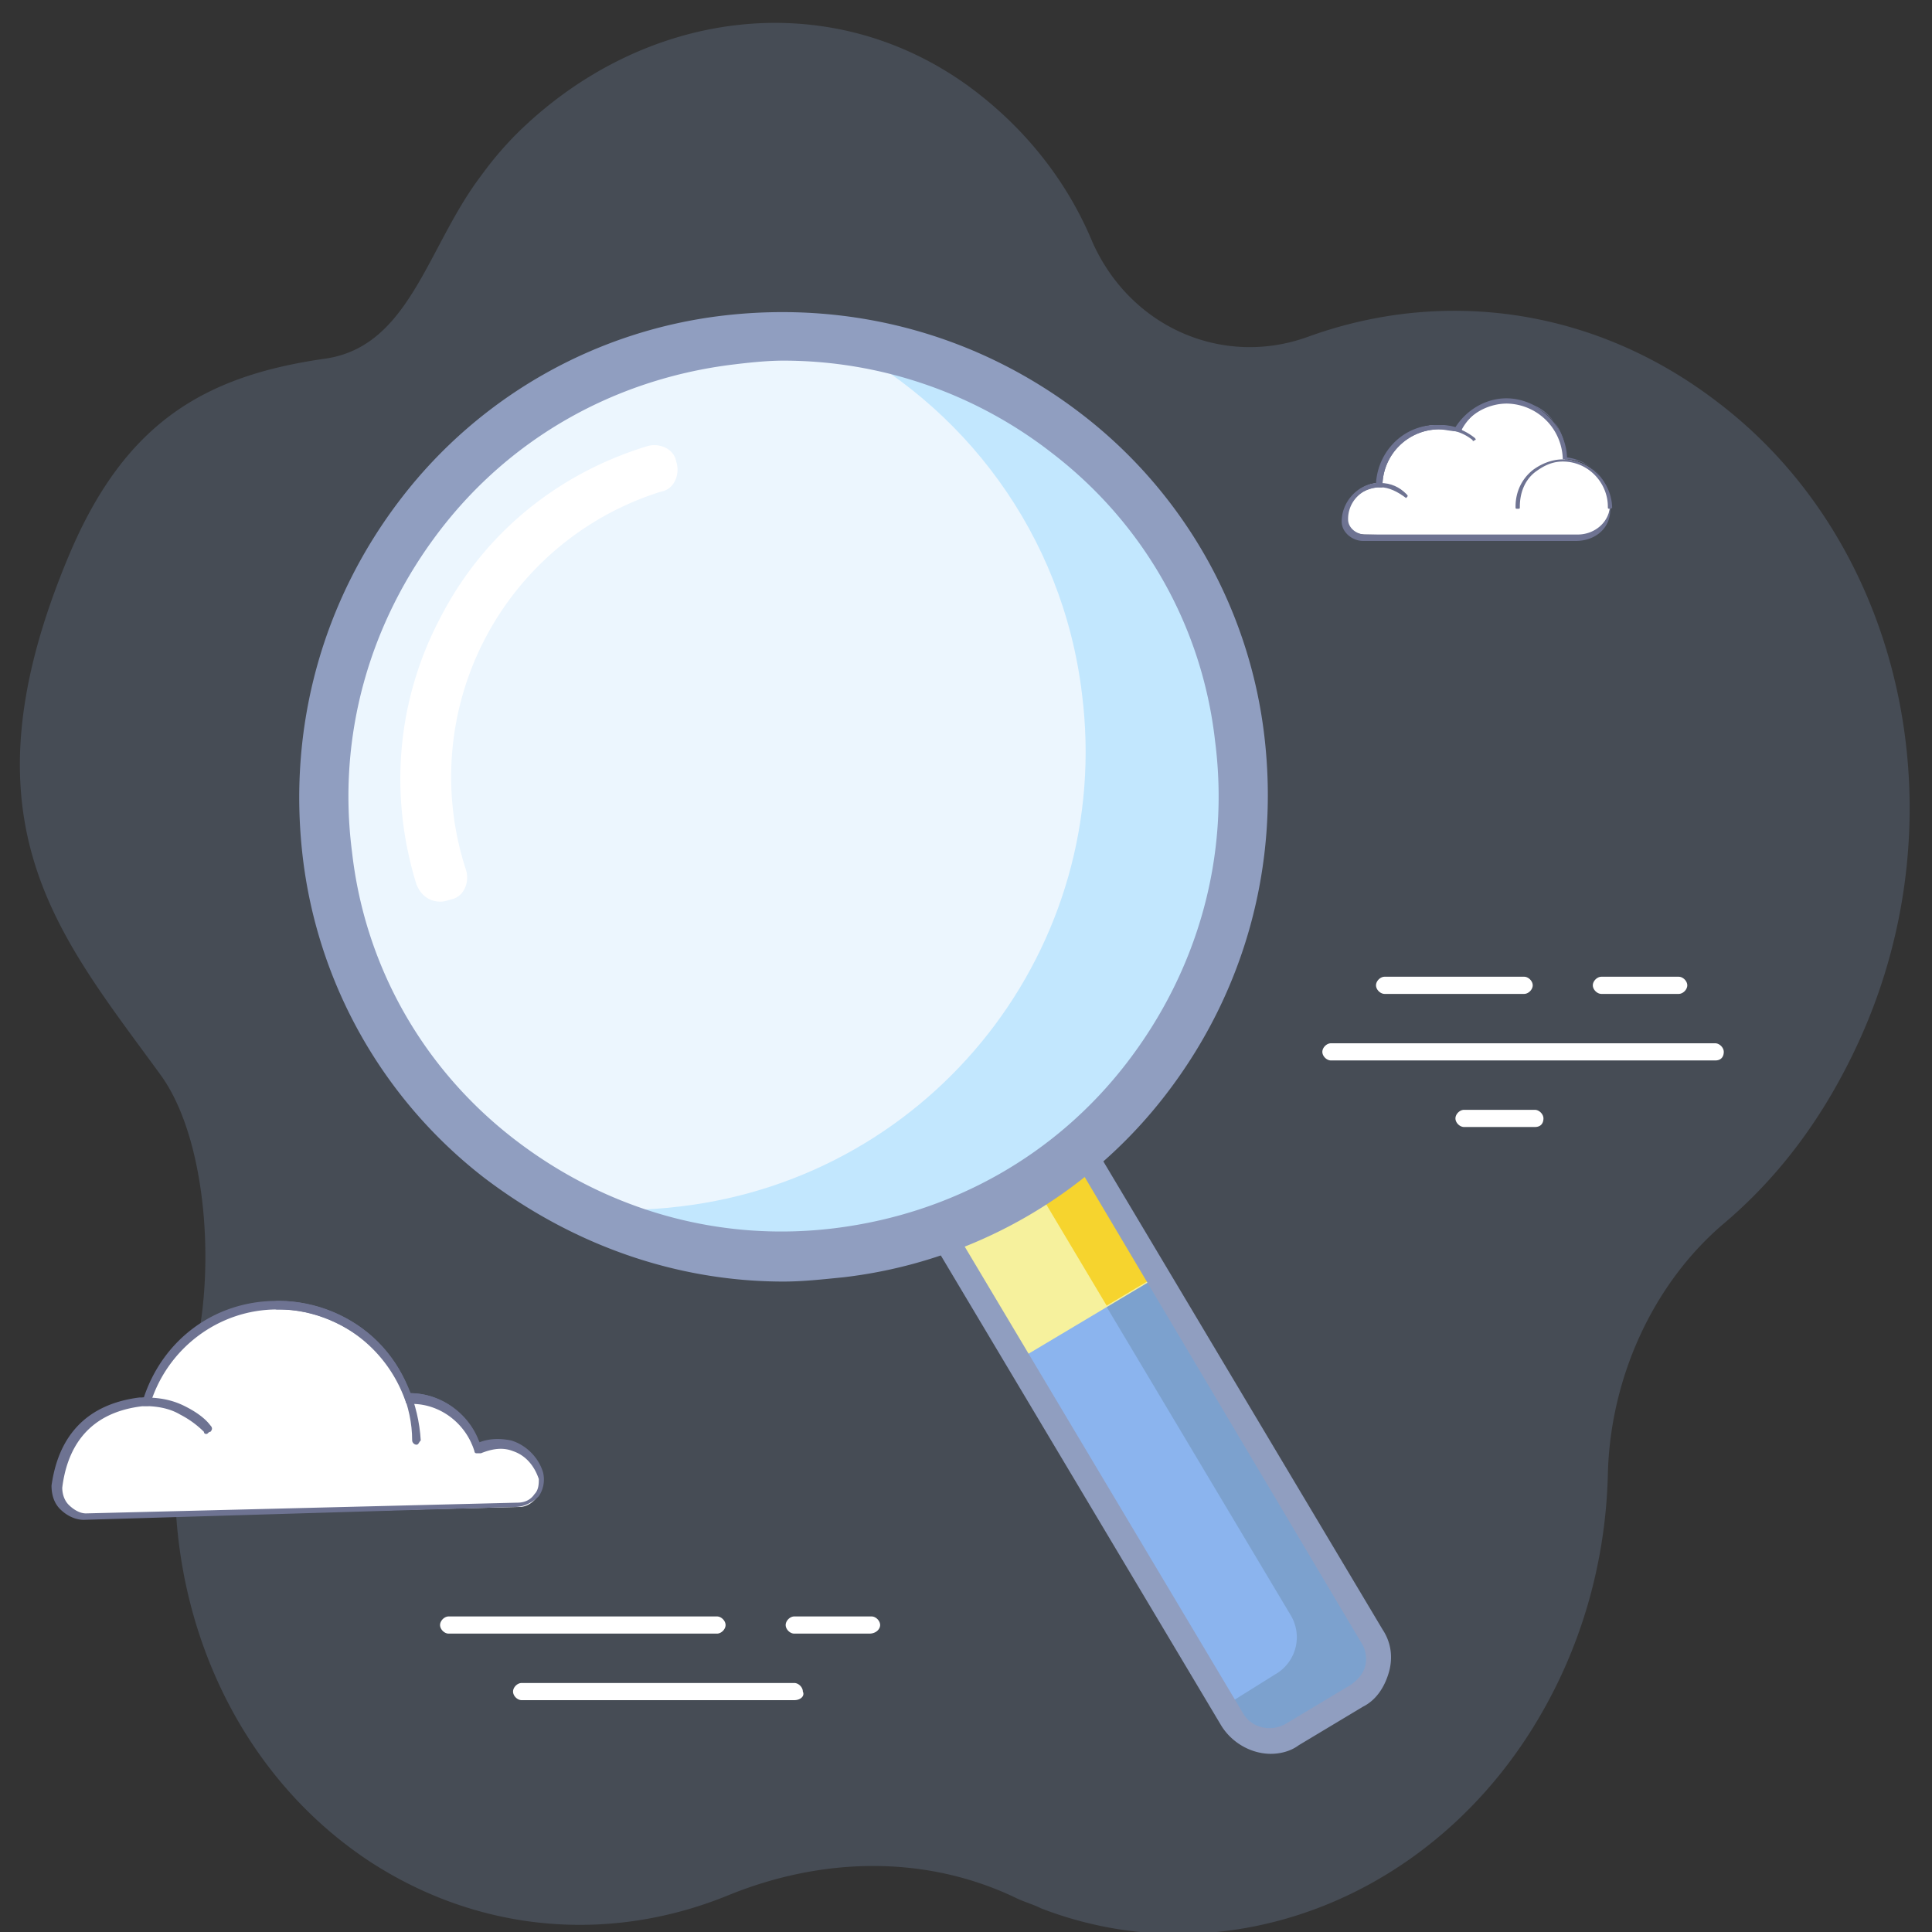
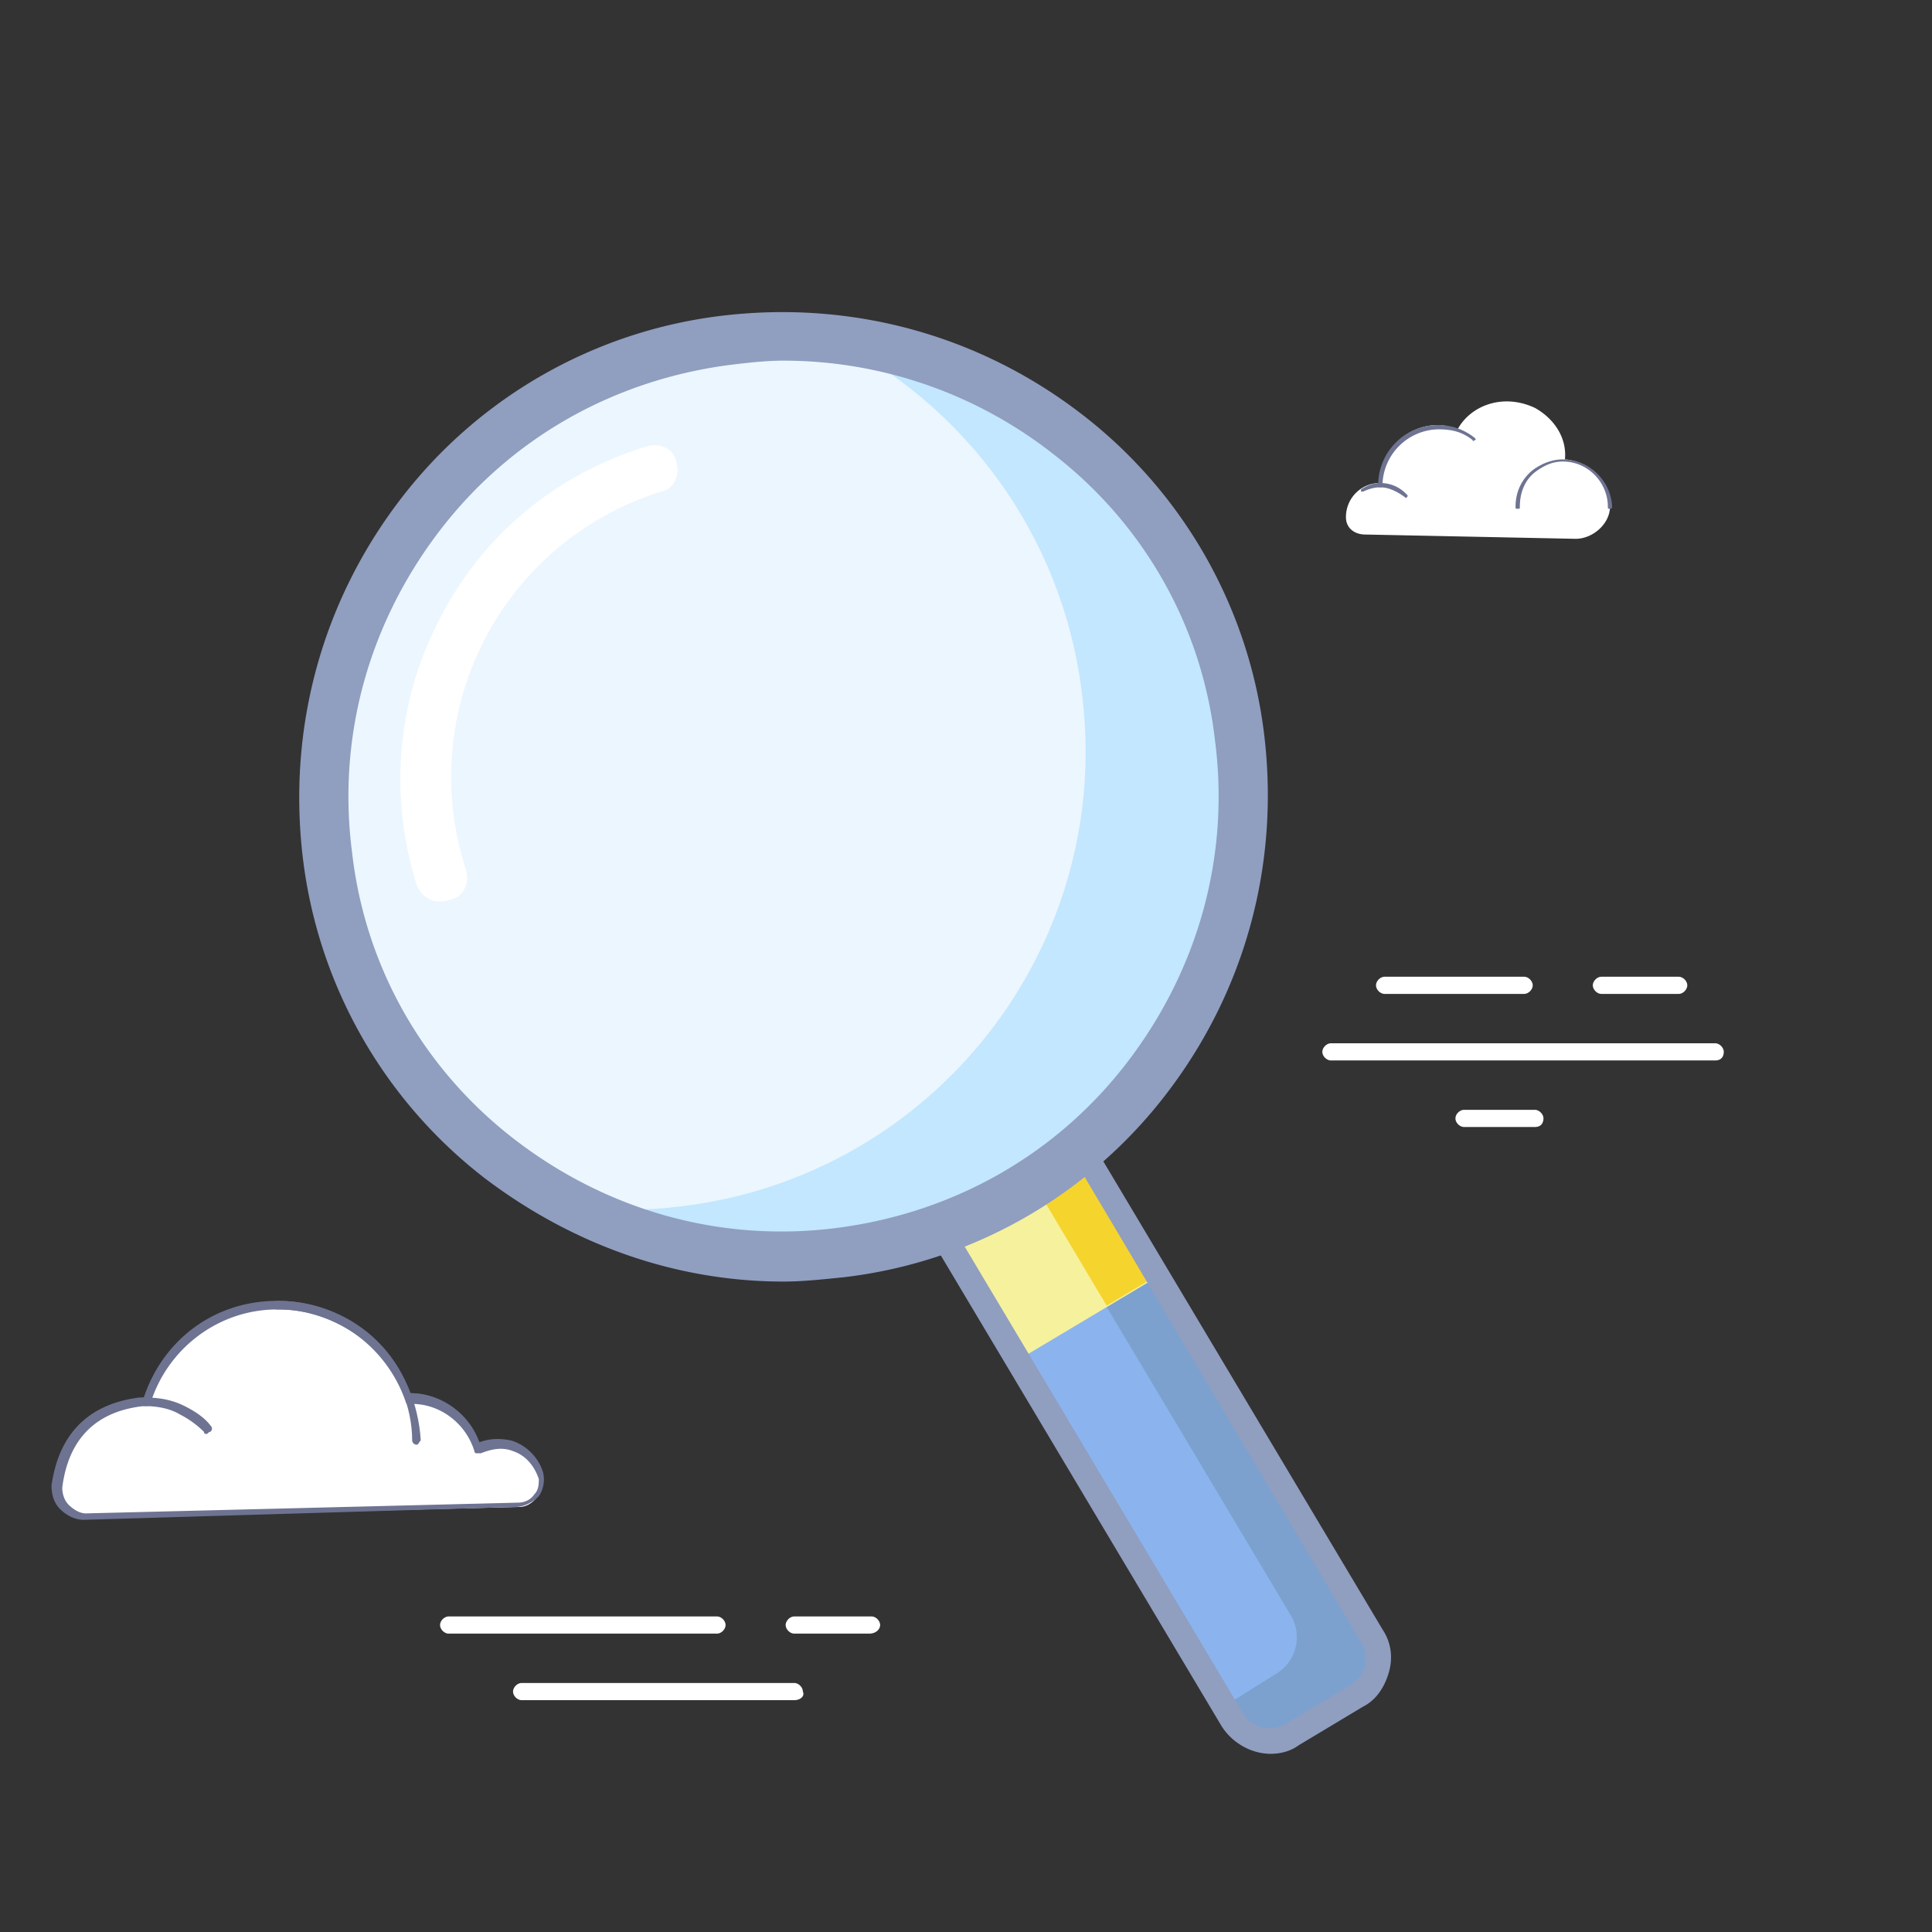
<svg xmlns="http://www.w3.org/2000/svg" viewBox="0 0 90 90">
  <rect x="0" y="0" width="90" height="90" fill="#333333" stroke="none" />
-   <path d="M74.9 68.7c.1-4.5 2.1-8.9 5.4-11.7 2.6-2.2 4.7-5 6.3-8.5 4.8-10.5 2.1-23.1-6.5-29.7-5.8-4.5-12.9-5.4-19.2-3.1-3.9 1.4-8.2-.4-10-4.4-1.2-2.9-3.2-5.4-5.8-7.3C38.6-.7 30 .4 24.1 6.2a16.32 16.32 0 0 0-1.7 2c-2.5 3.3-3.3 7.9-7.2 8.5-5.7.8-9.4 3-12 9.2-5.2 12.4-.5 17.6 4.3 24.2 2.3 3.2 2.6 10 1.3 13.9-.2.6-.3 1.2-.4 1.6-1.2 8.2 2 16.6 8.8 21.1 5.2 3.4 11.3 3.8 16.7 1.6 4.4-1.8 9.2-1.9 13.4.1.4.2.8.3 1.2.5 8.3 3.2 17.8-.2 22.9-8.4 2.3-3.7 3.4-7.8 3.5-11.8z" opacity=".2" fill="#94b3de" />
  <path d="M71 46.3h-6.5c-.2 0-.4-.2-.4-.4s.2-.4.4-.4H71c.2 0 .4.2.4.4s-.2.4-.4.4zm.5 6.2h-3.3c-.2 0-.4-.2-.4-.4s.2-.4.4-.4h3.3c.2 0 .4.2.4.4s-.1.4-.4.4zm8.4-3.1H62c-.2 0-.4-.2-.4-.4s.2-.4.4-.4h17.9c.2 0 .4.2.4.4s-.1.4-.4.4zm-1.7-3.1h-3.6c-.2 0-.4-.2-.4-.4s.2-.4.4-.4h3.6c.2 0 .4.2.4.4s-.2.4-.4.4zM33.4 76.1H20.9c-.2 0-.4-.2-.4-.4s.2-.4.4-.4h12.5c.2 0 .4.2.4.4s-.2.4-.4.4zm3.6 3.1H24.3c-.2 0-.4-.2-.4-.4s.2-.4.4-.4H37c.2 0 .4.2.4.4.1.2-.1.4-.4.4zm3.5-3.1H37c-.2 0-.4-.2-.4-.4s.2-.4.4-.4h3.6c.2 0 .4.2.4.4s-.2.4-.5.4zm32.9-51c.8 0 1.6-.7 1.6-1.5 0-1.2-.9-2.1-2.1-2.2h0c.1-1-.5-1.9-1.4-2.4-1.5-.7-3-.1-3.6 1-.3-.1-.6-.2-.9-.2a2.69 2.69 0 0 0-2.7 2.7 1.58 1.58 0 0 0-1.6 1.6c0 .5.4.8.9.8l9.8.2z" fill="#fff" />
  <g fill="#6e7392">
    <path d="M65.5 23.2c-.1 0-.1 0 0 0-.4-.3-.8-.5-1.2-.5-.3 0-.6.1-.8.2h-.1v-.1c.3-.2.6-.3.9-.3.5 0 .9.2 1.2.5.1.1.1.1 0 .2z" />
-     <path d="M73.4 25.2h-9.9c-.5 0-1-.4-1-.9 0-.9.7-1.7 1.6-1.8.1-1.5 1.3-2.7 2.8-2.7.3 0 .6 0 .9.1.7-1.1 2.2-1.8 3.7-1 .9.4 1.4 1.4 1.4 2.4 1.2.1 2.1 1.1 2.1 2.3.1.9-.6 1.6-1.6 1.6zm-9.1-2.5a1.47 1.47 0 0 0-1.5 1.5c0 .4.4.7.8.7h9.9c.8 0 1.5-.6 1.5-1.4 0-1.1-.9-2.1-2-2.1h-.1v-.1c.1-1-.5-1.9-1.3-2.3-1.5-.7-2.9-.1-3.5 1v.1H68c-.4 0-.7-.1-1-.1a2.65 2.65 0 0 0-2.6 2.6v.1h-.1z" />
    <path d="M75 23.7c-.1 0-.1 0-.1-.1 0-1.1-.9-2.1-2.1-2.1-.5 0-.9.2-1.3.5-.5.4-.7 1-.7 1.6 0 .1 0 .1-.1.1s-.1 0-.1-.1c0-.7.3-1.3.8-1.7.4-.3.9-.5 1.4-.5 1.2 0 2.3 1 2.3 2.3 0-.1 0 0-.1 0zm-10.7-1c-.1 0-.1 0-.1-.1 0-1.5 1.2-2.8 2.8-2.8.6 0 1.2.2 1.7.6 0 0 .1.1 0 .1 0 0-.1.1-.1 0-.5-.4-1-.5-1.6-.5a2.65 2.65 0 0 0-2.6 2.6c0 .1 0 .1-.1.1z" />
-     <path d="M73 21.4h-.2a2.65 2.65 0 0 0-2.6-2.6c-.9 0-1.8.5-2.2 1.3l-.2-.1c.5-.9 1.4-1.4 2.4-1.4 1.5 0 2.8 1.3 2.8 2.8z" />
  </g>
  <path d="M25.2 68.8a1.98 1.98 0 0 0-1.4-1.4c-.6-.2-1.1-.1-1.6.2-.4-1.4-1.6-2.4-3.1-2.4H19c-.9-2.5-3.3-4.3-6.1-4.3-2.9 0-5.2 1.9-6 4.5h-.3c-3 .3-3.8 2.4-3.9 3.9-.1.8.5 1.4 1.3 1.4l20.2-.5c.6 0 1.2-.7 1-1.4z" fill="#fff" />
  <g fill="#6e7392">
    <path d="M3.9 70.8c-.4 0-.8-.2-1.1-.5s-.4-.7-.4-1.1c.2-1.4.9-3.7 4.1-4.1h.2c.9-2.7 3.3-4.5 6.2-4.5 2.8 0 5.3 1.7 6.2 4.3 1.4 0 2.7.9 3.2 2.3.5-.2 1-.2 1.5-.1.7.2 1.3.8 1.5 1.5a1.39 1.39 0 0 1-.2 1.1c-.3.3-.7.5-1.1.5l-20.1.6zm2.8-5.3s-.1 0 0 0c-2.8.3-3.6 2.2-3.8 3.8 0 .3.1.6.3.8s.5.4.8.4l20.1-.5c.3 0 .6-.1.8-.4.2-.2.2-.5.2-.7-.2-.6-.6-1.1-1.2-1.3-.5-.2-1-.1-1.5.1h-.2c-.1 0-.1-.1-.1-.1-.4-1.3-1.6-2.2-2.9-2.2h-.1c-.1 0-.2 0-.2-.1C18 62.7 15.6 61 13 61h-.1c-2.7 0-5.1 1.8-5.9 4.4 0 .1-.1.1-.2.1h-.1z" />
    <path d="M9.6 66.8s-.1 0-.1-.1a4.44 4.44 0 0 0-1.1-.8c-.5-.3-1.1-.4-1.7-.4-.1 0-.2-.1-.2-.2s.1-.2.2-.2c.7 0 1.3.1 1.9.4.4.2.9.5 1.2.9.1.1.1.2 0 .3-.1 0-.1.1-.2.1zm12.6.6c-.1 0-.1 0-.2-.1-.4-1.2-1.6-2-2.9-2-.1 0-.2-.1-.2-.2s.1-.2.2-.2c1.4 0 2.7.9 3.2 2.2.1.2.1.3-.1.3z" />
    <path d="M19.4 67.3c-.1 0-.2-.1-.2-.2 0-1.6-.7-3.2-1.8-4.3-1.2-1.1-2.8-1.8-4.4-1.8h-.1c-.1 0-.2-.1-.2-.2s.1-.2.2-.2h.1c1.7 0 3.4.7 4.6 1.9s1.9 2.9 2 4.6c-.1.1-.1.2-.2.2z" />
  </g>
  <path d="M61.7 79.9h0c-1.8 1.1-4.2.5-5.2-1.3l-22-36.8c-1.1-1.8-.5-4.2 1.3-5.2h0c1.8-1.1 4.2-.5 5.2 1.3l22 36.8c1.2 1.8.6 4.1-1.3 5.2z" fill="#8bb4ee" />
  <path d="M37.4 35.6l-.7.4 23.4 39.2a1.99 1.99 0 0 1-.7 2.8L57 79.5l.4.6a1.99 1.99 0 0 0 2.8.7l3-1.8a1.99 1.99 0 0 0 .7-2.8L40.2 36.3c-.6-1-1.9-1.3-2.8-.7z" fill="#7ca1ce" />
  <path d="M40.865 52.36l6.527-3.894 6.559 10.993-6.527 3.894z" fill="#f6f19d" />
  <path d="M44.994 49.829l2.405-1.435 6.559 10.993-2.405 1.435z" fill="#f6d42e" />
  <path d="M59.2 81.7c-.9 0-1.8-.5-2.3-1.3L33.1 40.5c-.7-1.2-.3-2.9.9-3.6l3-1.8c.6-.4 1.3-.5 2-.3s1.3.6 1.6 1.2l23.8 39.9c.4.6.5 1.3.3 2s-.6 1.3-1.2 1.6l-3 1.8c-.4.3-.9.4-1.3.4zM38.4 35.9c-.3 0-.5.1-.8.2l-3 1.8c-.7.4-.9 1.3-.5 2l23.8 39.9c.4.7 1.3.9 2 .5l3-1.8c.3-.2.6-.5.7-.9a1.39 1.39 0 0 0-.2-1.1L39.7 36.6c-.2-.3-.5-.6-.9-.7h-.4z" fill="#909ec0" />
  <circle transform="matrix(.767 -.641 .641 .767 -15.291 32.045)" cx="36.5" cy="37.1" r="21.5" fill="#ecf6fe" />
  <path d="M57.8 34.4c-1.3-10.2-9.4-17.8-19.2-18.7 6.3 3.1 10.9 9.2 11.8 16.6 1.5 11.8-6.9 22.5-18.7 23.9-1.6.2-3.2.2-4.7.1 3.6 1.8 7.8 2.6 12.1 2.1 11.8-1.5 20.1-12.2 18.7-24z" fill="#c2e7fe" />
  <path d="M20.5 42c-.5 0-.9-.3-1.1-.8-1.3-4.2-.9-8.6 1.1-12.4 2-3.9 5.4-6.7 9.6-8 .6-.2 1.3.1 1.4.7.2.6-.1 1.3-.7 1.4a13.92 13.92 0 0 0-9.1 17.6c.2.6-.1 1.3-.7 1.4-.3.1-.4.1-.5.1z" fill="#fff" />
  <path d="M36.5 59.7c-5 0-9.8-1.7-13.9-4.8a22.17 22.17 0 0 1-8.5-15c-.7-6 .9-11.9 4.6-16.7a22.17 22.17 0 0 1 15-8.5c6-.7 11.9.9 16.7 4.6a22.17 22.17 0 0 1 8.5 15c.7 6-.9 11.9-4.6 16.7a22.17 22.17 0 0 1-15 8.5c-1 .1-1.9.2-2.8.2zm0-42.9c-.8 0-1.7.1-2.5.2-5.4.7-10.2 3.4-13.5 7.7s-4.8 9.6-4.1 15C17 45 19.7 49.8 24 53.1s9.6 4.8 15 4.1 10.2-3.4 13.5-7.7 4.8-9.6 4.1-15c-.6-5.3-3.3-10.1-7.6-13.4a20.36 20.36 0 0 0-12.5-4.3z" fill="#909ec0" />
</svg>